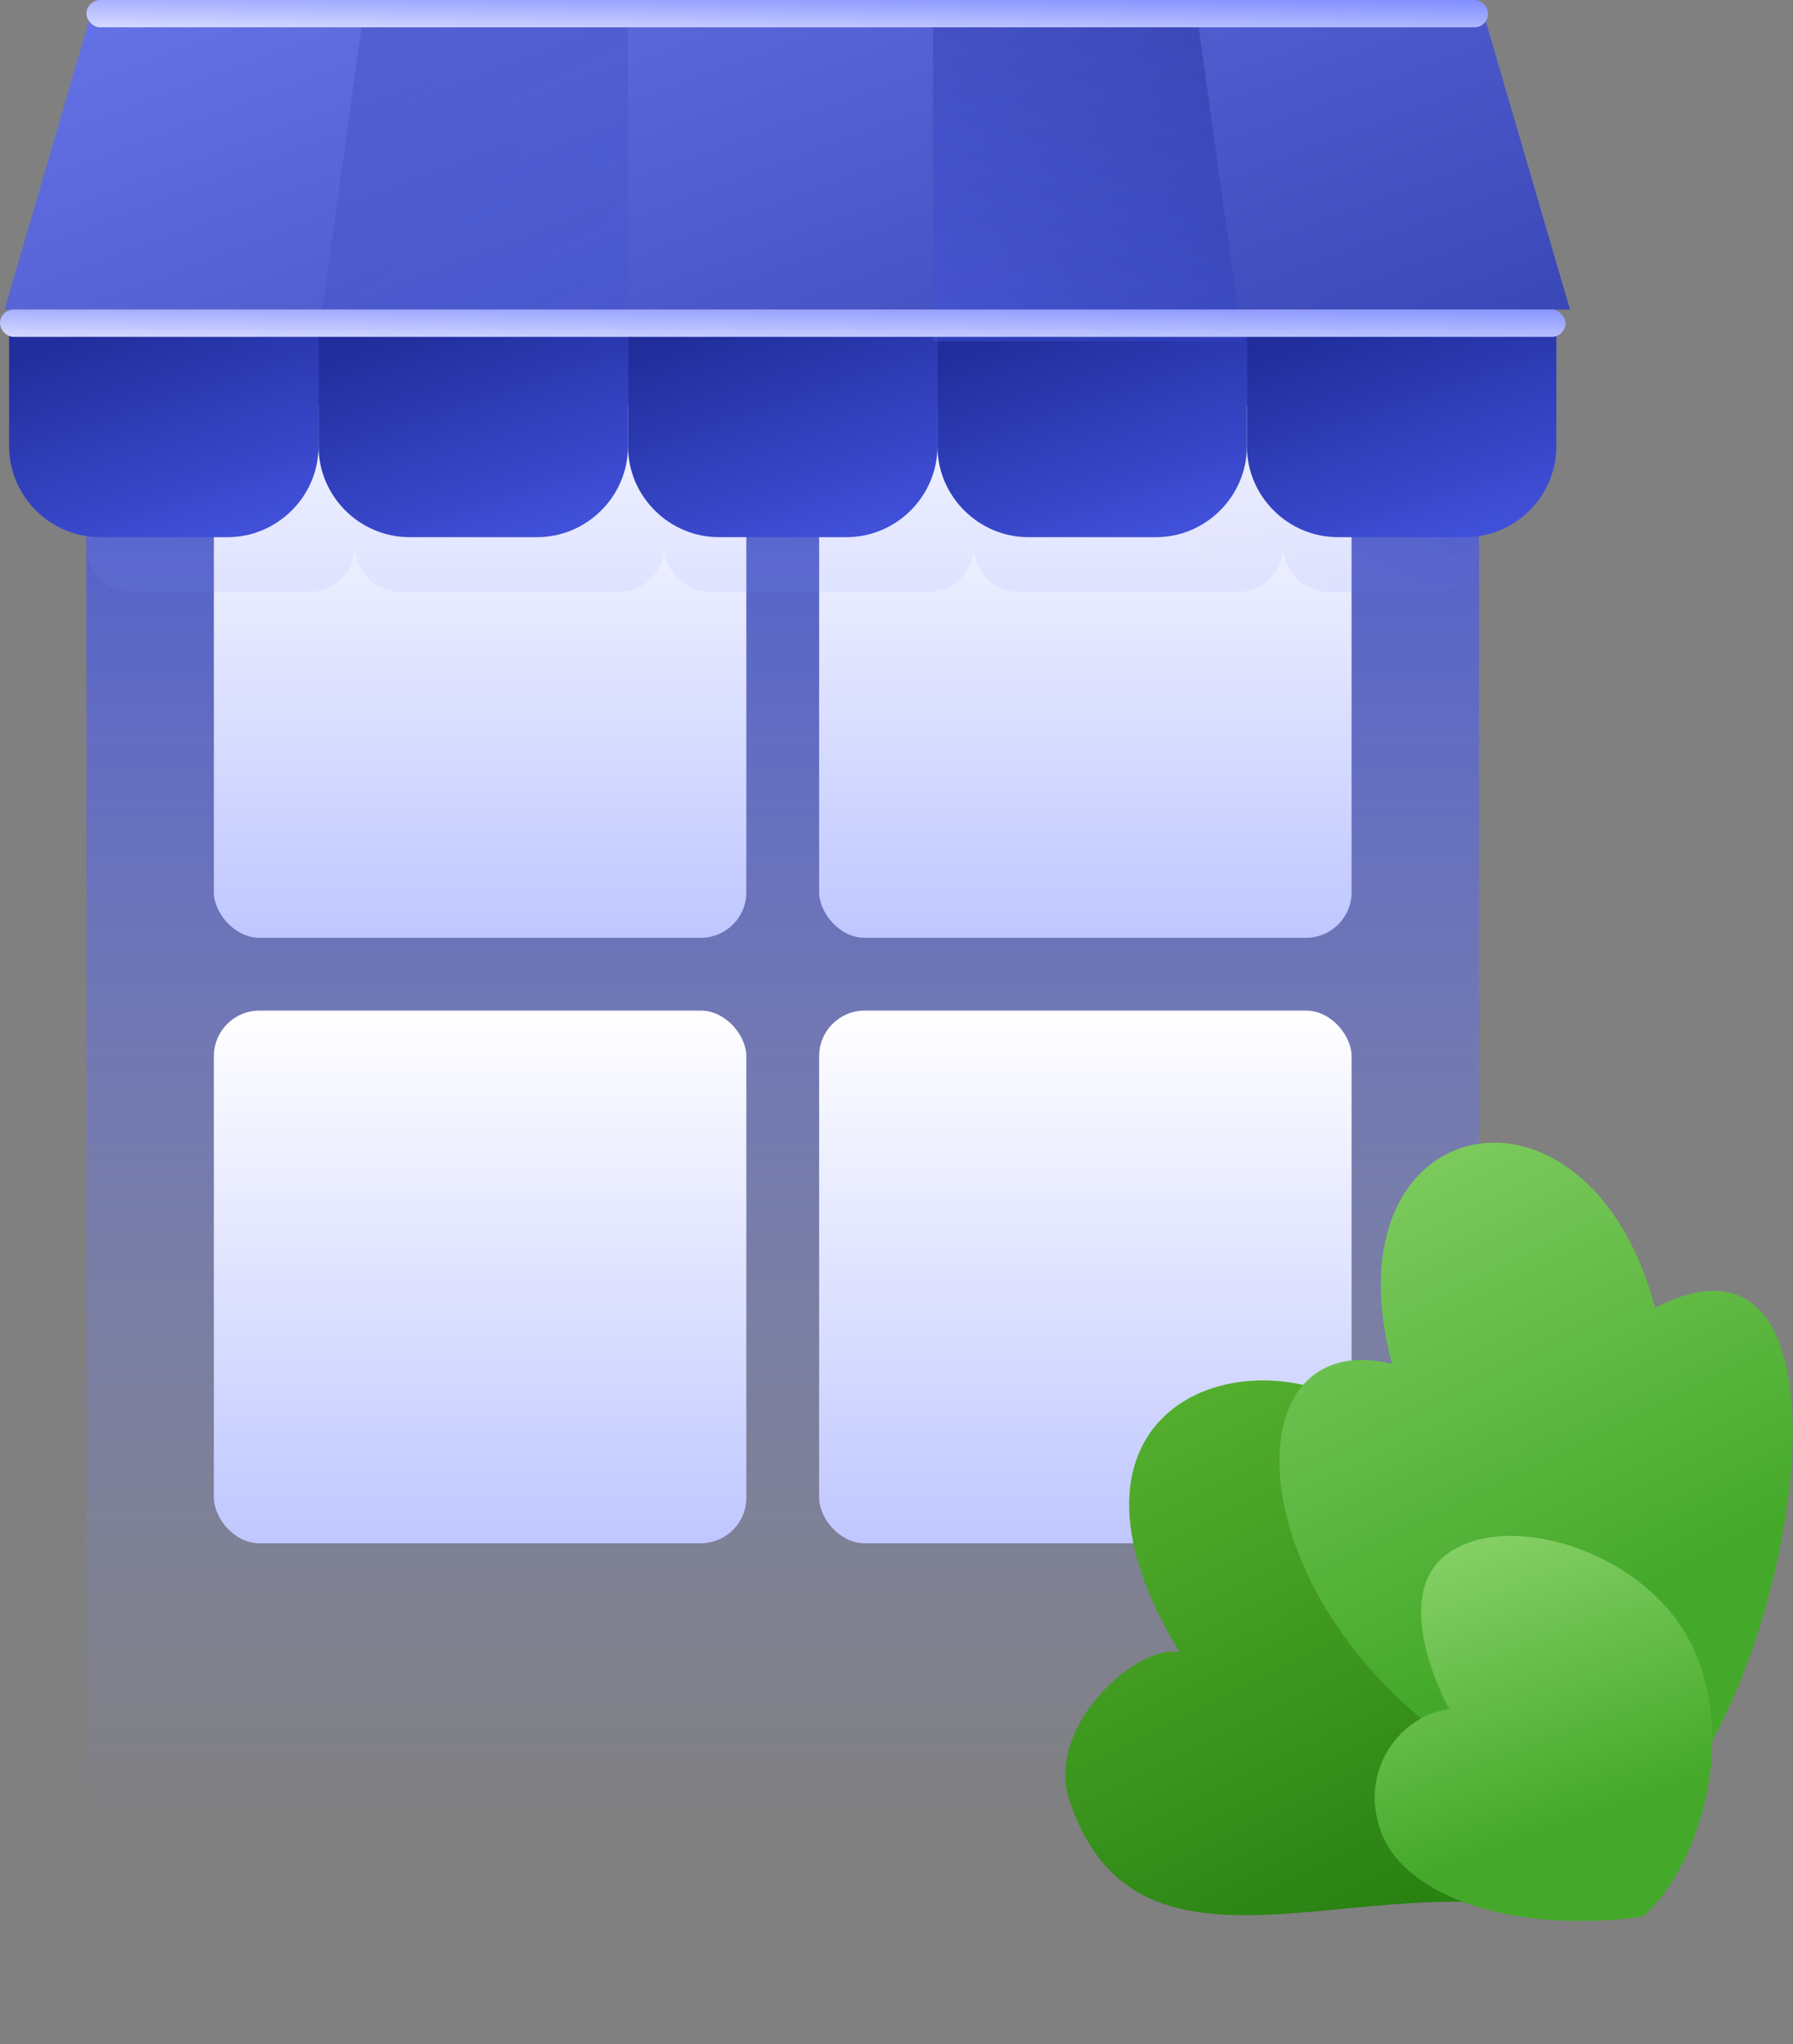
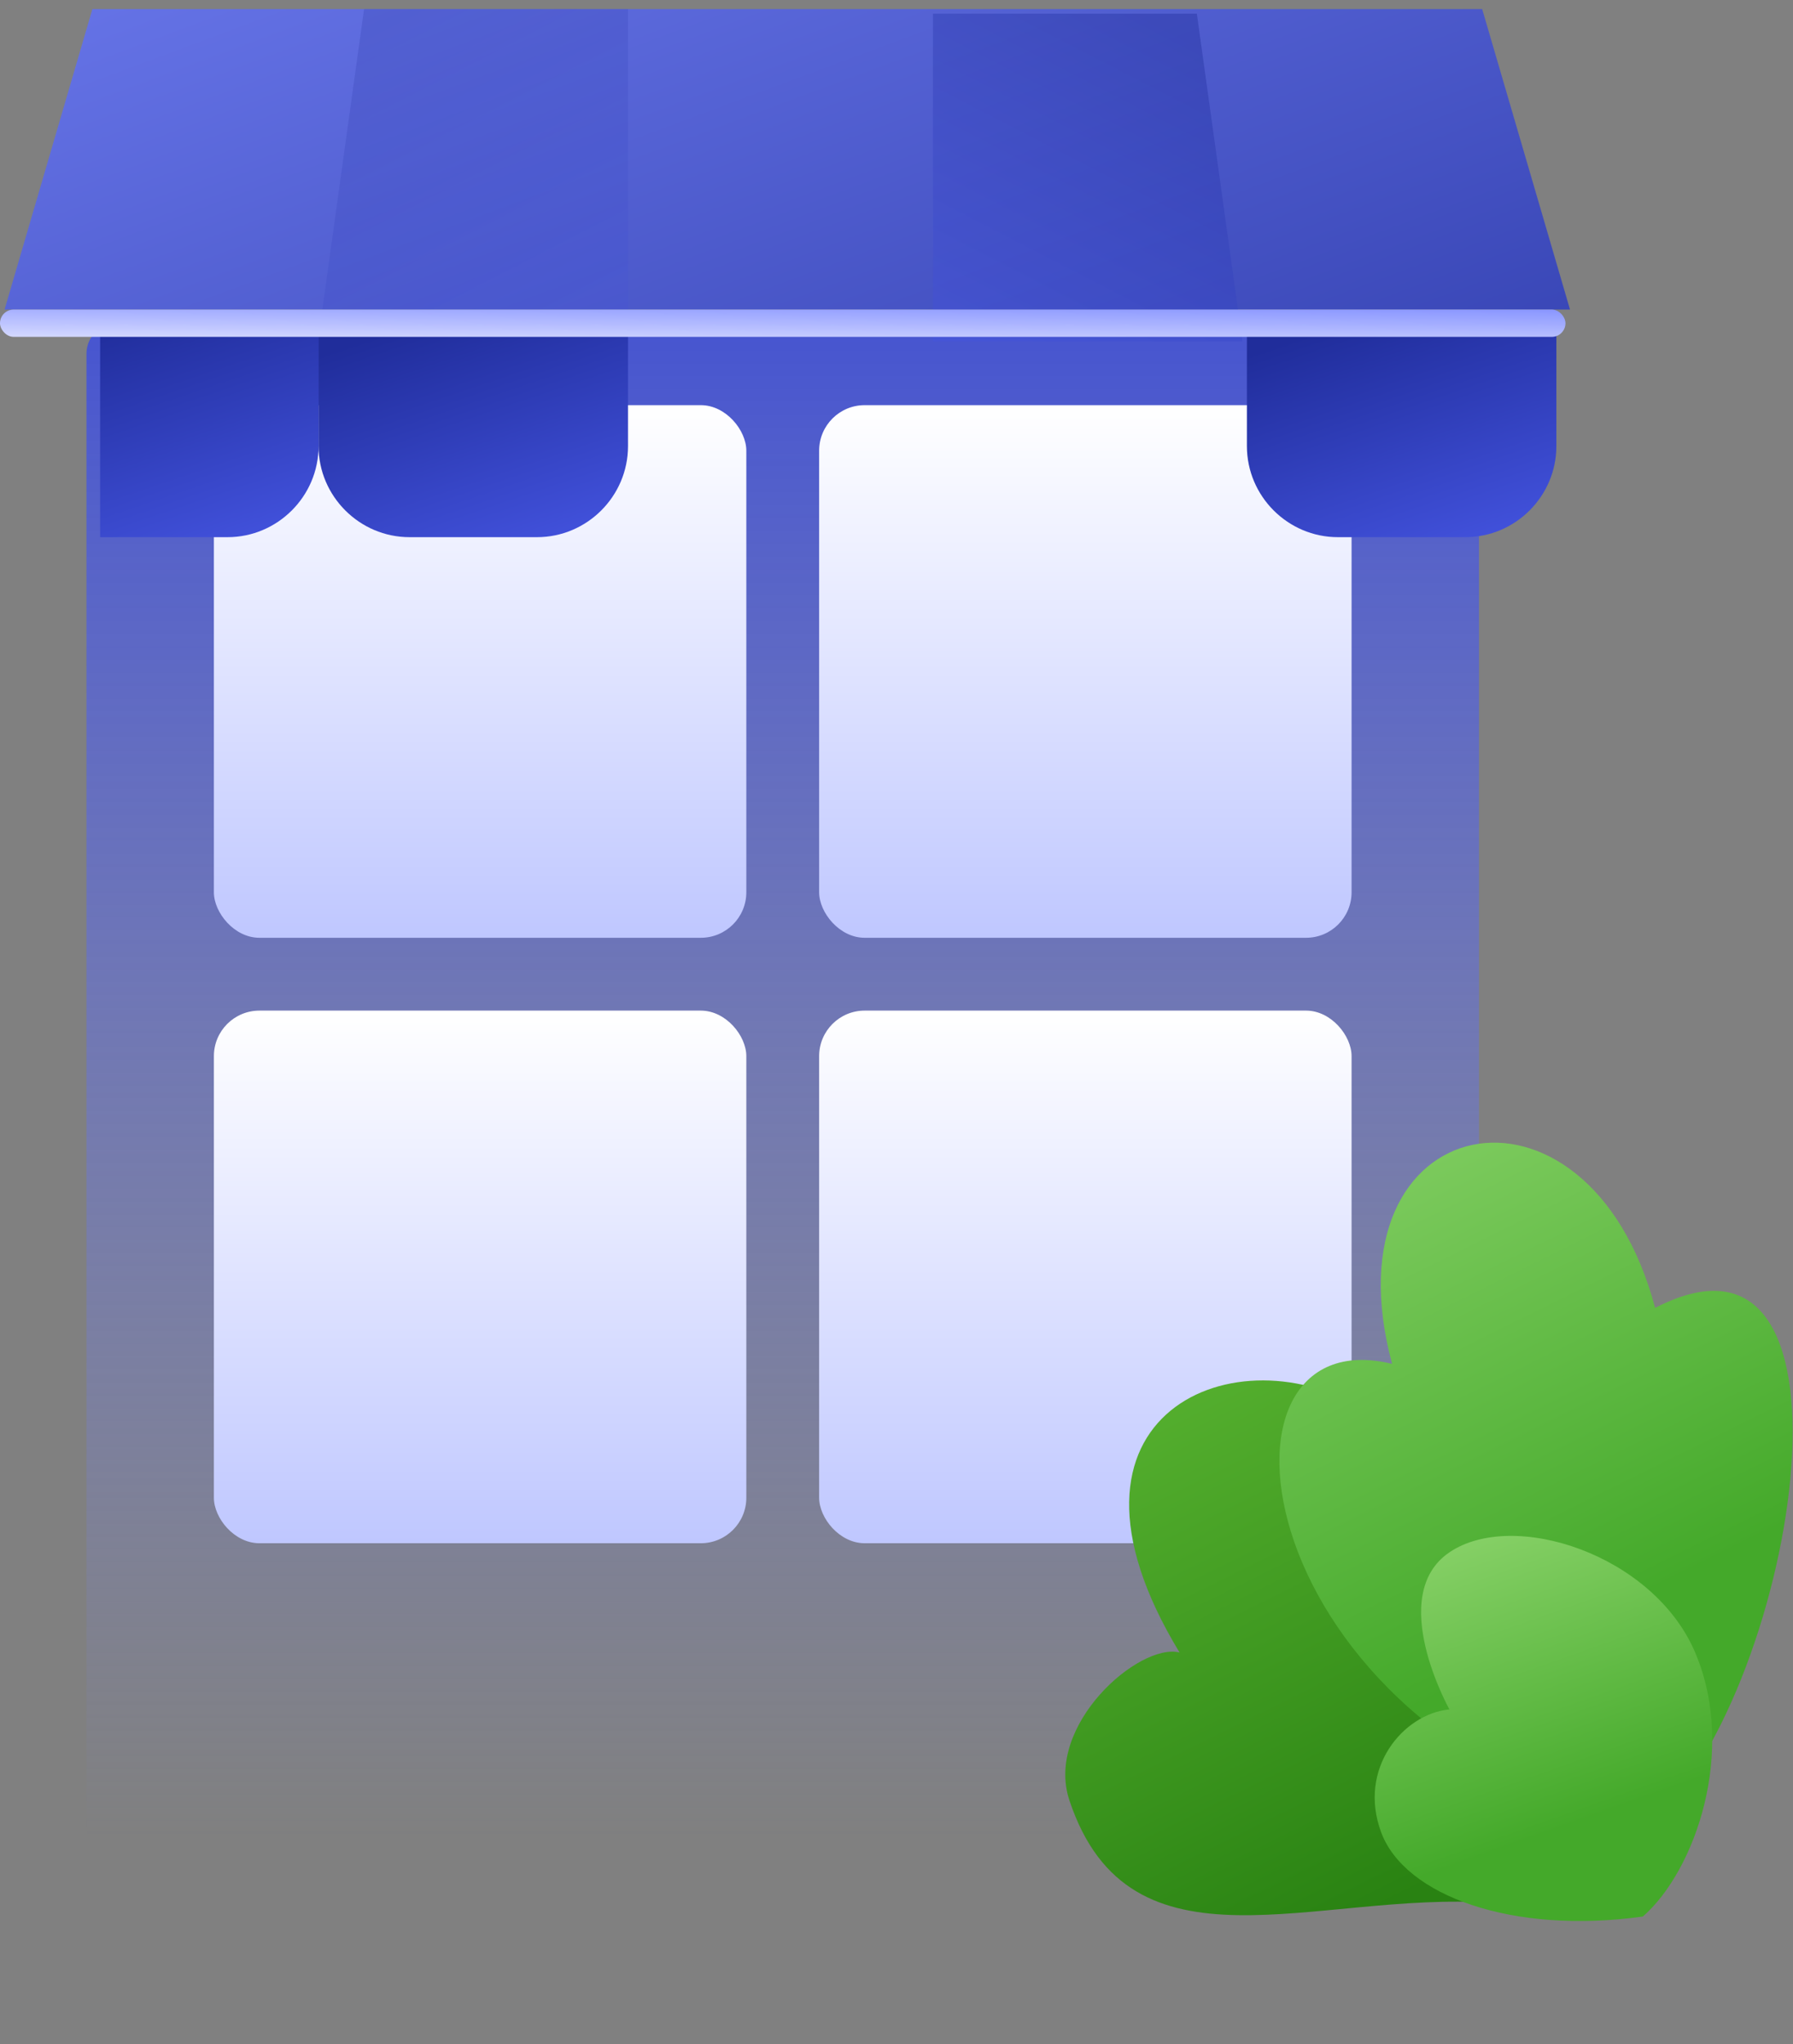
<svg xmlns="http://www.w3.org/2000/svg" width="394" height="449" fill="none" viewBox="0 0 394 449">
  <rect x="0" y="0" width="394" height="449" fill="#808080" stroke="none" />
  <defs />
  <rect width="306" height="378" x="19" y="71" fill="url(#paint0_linear)" rx="6.7" />
  <rect width="117" height="117" x="47" y="89" fill="url(#paint1_linear)" rx="10" />
  <rect width="117" height="117" x="180" y="89" fill="url(#paint2_linear)" rx="10" />
  <rect width="117" height="117" x="180" y="222" fill="url(#paint3_linear)" rx="10" />
  <rect width="117" height="117" x="47" y="222" fill="url(#paint4_linear)" rx="10" />
  <path fill="url(#paint5_linear)" d="M20.3 2h305.4L345 68H1L20.3 2z" />
-   <path fill="url(#paint6_linear)" fill-opacity=".1" fill-rule="evenodd" d="M19 93a10 10 0 0110-10h39a10 10 0 0110 10 10 10 0 0110-10h48a10 10 0 0110 10 10 10 0 0110-10h48a10 10 0 0110 10 10 10 0 0110-10h48a10 10 0 0110 10 10 10 0 0110-10h23a10 10 0 0110 10v27a10 10 0 01-10 10h-23a10 10 0 01-10-10 10 10 0 01-10 10h-48a10 10 0 01-10-10 10 10 0 01-10 10h-48a10 10 0 01-10-10 10 10 0 01-10 10H88a10 10 0 01-10-10 10 10 0 01-10 10H29a10 10 0 01-10-10V93z" clip-rule="evenodd" />
-   <path fill="url(#paint7_linear)" d="M2 71h68v27c0 11-9 20-20 20H22c-11 0-20-9-20-20V71z" />
+   <path fill="url(#paint7_linear)" d="M2 71h68v27c0 11-9 20-20 20H22V71z" />
  <path fill="url(#paint8_linear)" d="M70 71h68v27c0 11-9 20-20 20H90c-11 0-20-9-20-20V71z" />
-   <path fill="url(#paint9_linear)" d="M138 71h68v27c0 11-9 20-20 20h-28c-11 0-20-9-20-20V71z" />
-   <path fill="url(#paint10_linear)" d="M206 71h68v27c0 11-9 20-20 20h-28c-11 0-20-9-20-20V71z" />
  <path fill="url(#paint11_linear)" d="M274 71h68v27c0 11-9 20-20 20h-28c-11 0-20-9-20-20V71z" />
  <path fill="url(#paint12_linear)" fill-opacity=".2" d="M80 2h58v72H70L80 2z" />
  <path fill="url(#paint13_linear)" fill-opacity=".4" d="M263 3h-58v72h68L263 3z" />
  <rect width="344" height="6" y="68" fill="url(#paint14_linear)" rx="3" />
-   <rect width="308" height="6" x="19" fill="url(#paint15_linear)" rx="3" />
  <path fill="url(#paint16_linear)" d="M300.2 310c46 30 24 72.7 27.5 108-38.5-2.7-79.4 17.4-92.7-22.5-5.5-16.5 15.3-34.7 24.2-32.5-32.2-53 13.3-71 41-53z" />
  <path fill="url(#paint17_linear)" d="M363.7 287.3c49.6-25.6 30.3 87.7-2 114-88-20.5-99.5-112.4-55.8-101.7-15.1-56.2 43-68 57.8-12.3z" />
  <path fill="url(#paint18_linear)" d="M372.5 363c9.2 21.6 0 48-11.5 58-28.5 4-52.3-4.5-57.5-18.5-5.2-14 4.8-26 15-27 0 0-14-25 0-34.5s44.8.4 54 22z" />
  <defs>
    <linearGradient id="paint0_linear" x1="172" x2="172" y1="403.5" y2="42.3" gradientUnits="userSpaceOnUse">
      <stop offset="0" stop-color="#8592FF" stop-opacity="0" />
      <stop offset="1" stop-color="#3B4BD3" />
    </linearGradient>
    <linearGradient id="paint1_linear" x1="105.5" x2="105.5" y1="89" y2="206" gradientUnits="userSpaceOnUse">
      <stop offset="0" stop-color="#fff" />
      <stop offset="1" stop-color="#BFC7FF" />
    </linearGradient>
    <linearGradient id="paint2_linear" x1="238.5" x2="238.5" y1="89" y2="206" gradientUnits="userSpaceOnUse">
      <stop offset="0" stop-color="#fff" />
      <stop offset="1" stop-color="#BFC7FF" />
    </linearGradient>
    <linearGradient id="paint3_linear" x1="238.5" x2="238.5" y1="222" y2="339" gradientUnits="userSpaceOnUse">
      <stop offset="0" stop-color="#fff" />
      <stop offset="1" stop-color="#BFC7FF" />
    </linearGradient>
    <linearGradient id="paint4_linear" x1="105.5" x2="105.5" y1="222" y2="339" gradientUnits="userSpaceOnUse">
      <stop offset="0" stop-color="#fff" />
      <stop offset="1" stop-color="#BFC7FF" />
    </linearGradient>
    <linearGradient id="paint5_linear" x1="242.1" x2="105.9" y1="230.8" y2="-134.3" gradientUnits="userSpaceOnUse">
      <stop offset="0" stop-color="#1E2B99" />
      <stop offset="1" stop-color="#7C8AFF" />
    </linearGradient>
    <linearGradient id="paint6_linear" x1="283.5" x2="327.6" y1="135.6" y2="76.4" gradientUnits="userSpaceOnUse">
      <stop offset="0" stop-color="#8592FF" />
      <stop offset="1" stop-color="#3B4BD3" />
    </linearGradient>
    <linearGradient id="paint7_linear" x1="2" x2="21.5" y1="78.1" y2="136" gradientUnits="userSpaceOnUse">
      <stop offset="0" stop-color="#202D9B" />
      <stop offset="1" stop-color="#4555E2" />
    </linearGradient>
    <linearGradient id="paint8_linear" x1="70" x2="89.5" y1="78.1" y2="136" gradientUnits="userSpaceOnUse">
      <stop offset="0" stop-color="#202D9B" />
      <stop offset="1" stop-color="#4555E2" />
    </linearGradient>
    <linearGradient id="paint9_linear" x1="138" x2="157.5" y1="78.1" y2="136" gradientUnits="userSpaceOnUse">
      <stop offset="0" stop-color="#202D9B" />
      <stop offset="1" stop-color="#4555E2" />
    </linearGradient>
    <linearGradient id="paint10_linear" x1="206" x2="225.5" y1="78.1" y2="136" gradientUnits="userSpaceOnUse">
      <stop offset="0" stop-color="#202D9B" />
      <stop offset="1" stop-color="#4555E2" />
    </linearGradient>
    <linearGradient id="paint11_linear" x1="274" x2="293.5" y1="78.1" y2="136" gradientUnits="userSpaceOnUse">
      <stop offset="0" stop-color="#202D9B" />
      <stop offset="1" stop-color="#4555E2" />
    </linearGradient>
    <linearGradient id="paint12_linear" x1="70" x2="110.2" y1="12.9" y2="90.9" gradientUnits="userSpaceOnUse">
      <stop offset="0" stop-color="#202D9B" />
      <stop offset="1" stop-color="#4555E2" />
    </linearGradient>
    <linearGradient id="paint13_linear" x1="273" x2="232.8" y1="13.9" y2="91.9" gradientUnits="userSpaceOnUse">
      <stop offset="0" stop-color="#202D9B" />
      <stop offset="1" stop-color="#4555E2" />
    </linearGradient>
    <linearGradient id="paint14_linear" x1="44.1" x2="44.3" y1="80.2" y2="62.8" gradientUnits="userSpaceOnUse">
      <stop offset="0" stop-color="#fff" />
      <stop offset="1" stop-color="#7C8AFF" />
    </linearGradient>
    <linearGradient id="paint15_linear" x1="58.5" x2="58.8" y1="12.2" y2="-5.2" gradientUnits="userSpaceOnUse">
      <stop offset="0" stop-color="#fff" />
      <stop offset="1" stop-color="#7C8AFF" />
    </linearGradient>
    <linearGradient id="paint16_linear" x1="235.4" x2="302.9" y1="283.2" y2="419.5" gradientUnits="userSpaceOnUse">
      <stop offset="0" stop-color="#5FBA35" />
      <stop offset="1" stop-color="#298212" />
    </linearGradient>
    <linearGradient id="paint17_linear" x1="282.2" x2="349.7" y1="219.8" y2="356.1" gradientUnits="userSpaceOnUse">
      <stop offset="0" stop-color="#93D872" />
      <stop offset="1" stop-color="#44A92A" />
    </linearGradient>
    <linearGradient id="paint18_linear" x1="304.9" x2="331.7" y1="329.9" y2="405.6" gradientUnits="userSpaceOnUse">
      <stop offset="0" stop-color="#93D872" />
      <stop offset="1" stop-color="#44A92A" />
    </linearGradient>
  </defs>
</svg>